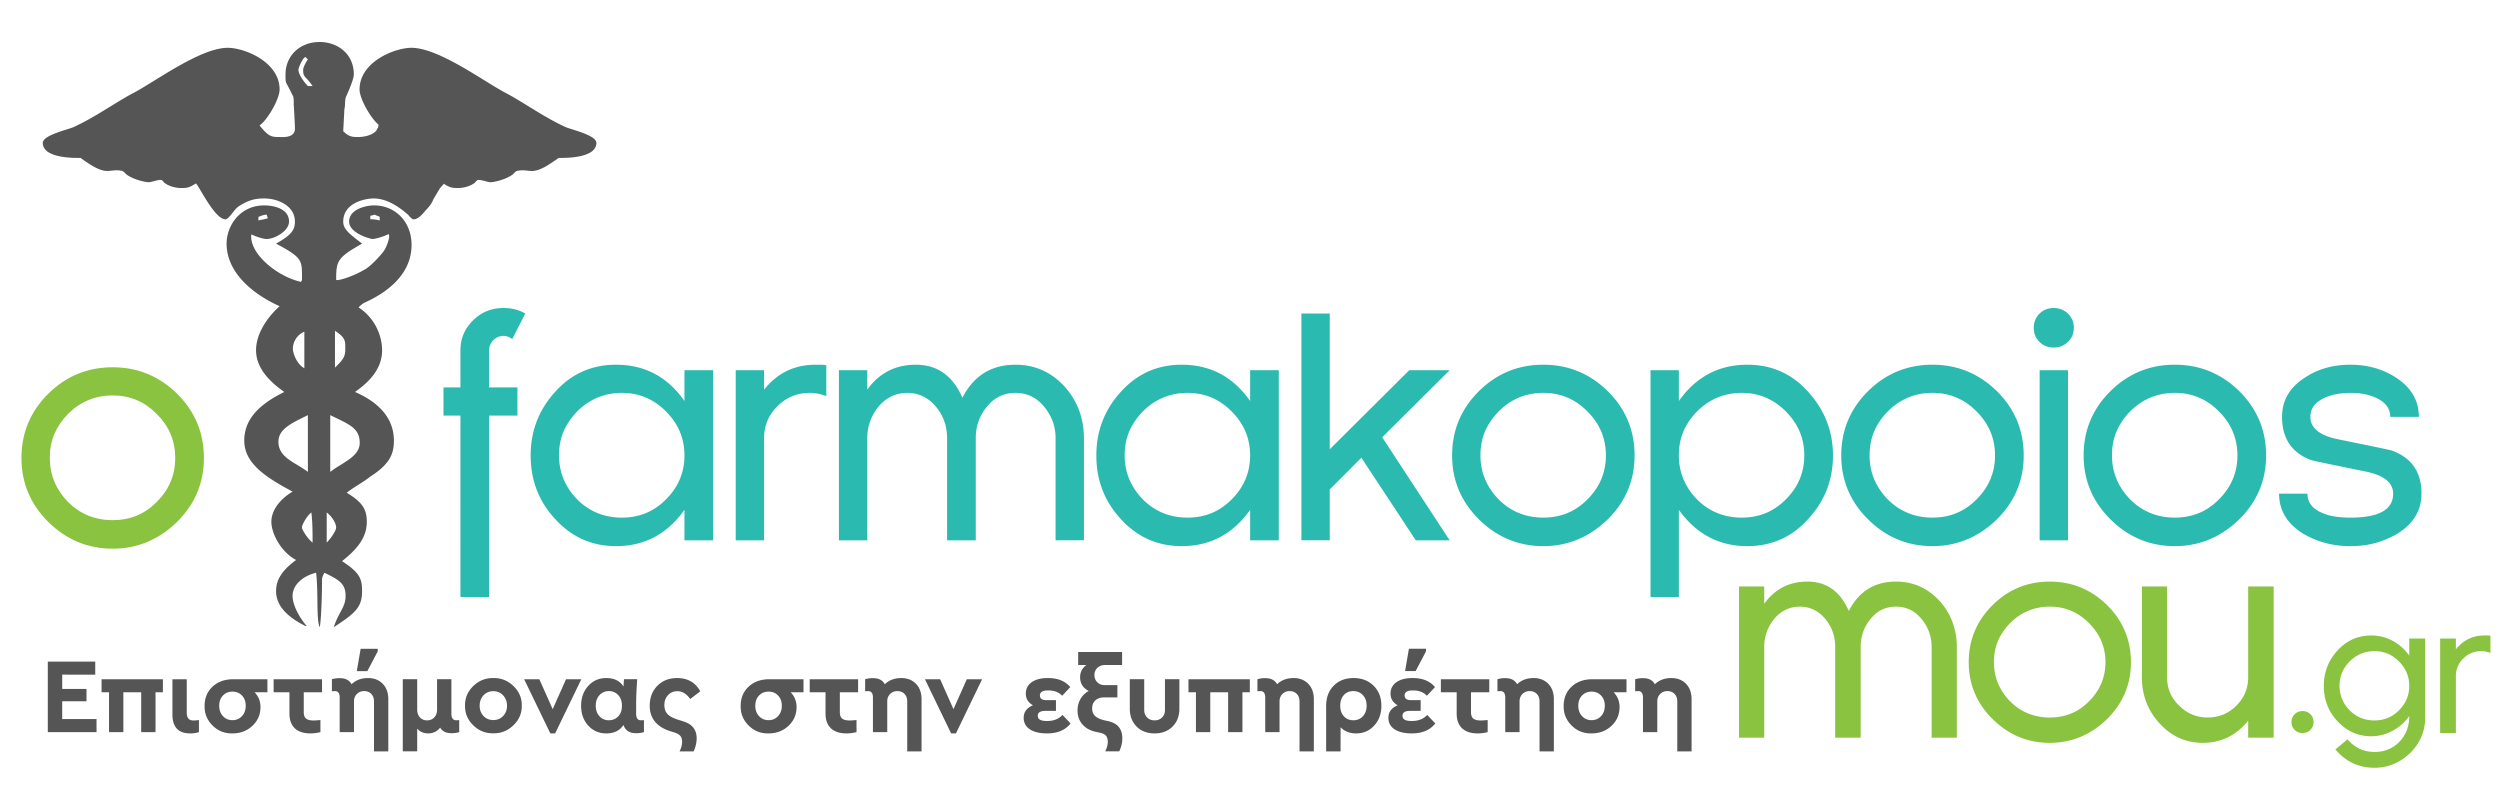
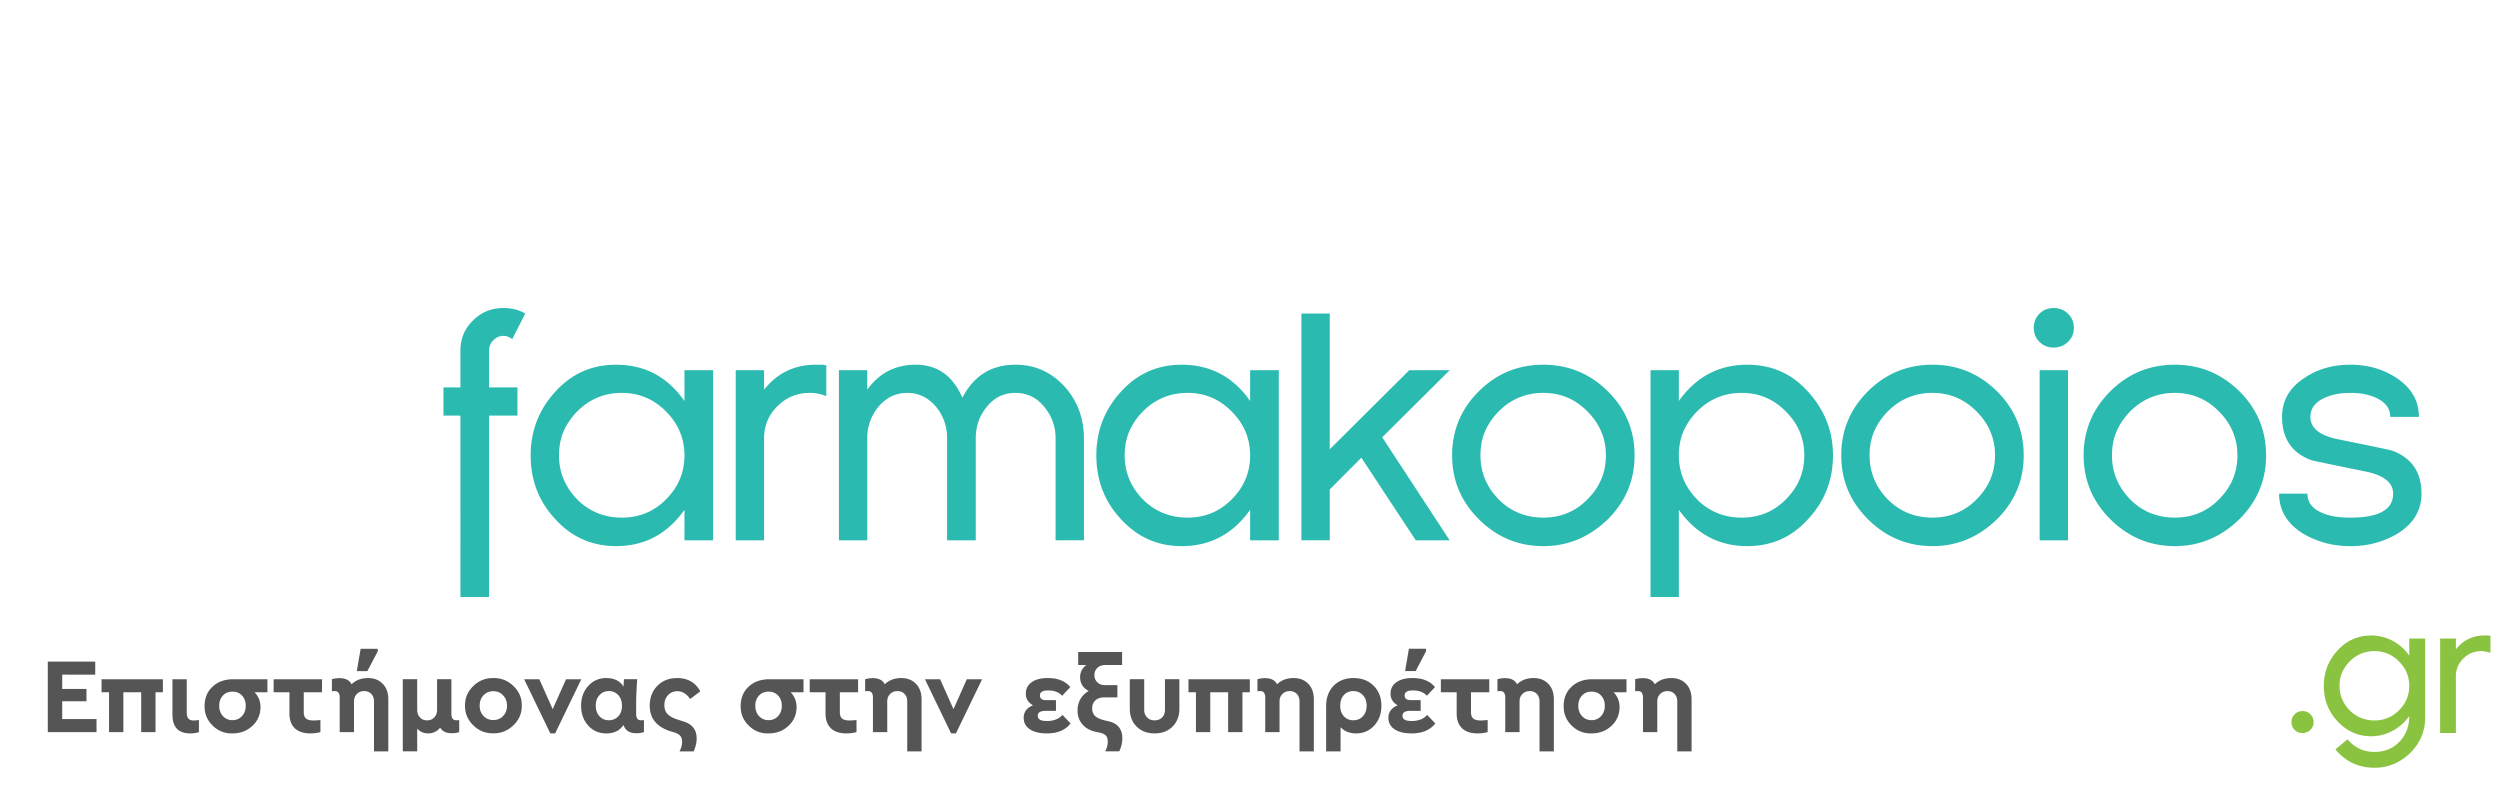
<svg xmlns="http://www.w3.org/2000/svg" fill="none" aria-hidden="true" viewBox="0 0 342 110">
-   <path fill="#8AC340" d="M264.246 100.913V88.504a5.83 5.83 0 0 0-1.346-3.781q-1.387-1.734-3.527-1.734-2.14.001-3.486 1.694-1.347 1.615-1.347 3.821v12.409h-3.487V88.504q0-2.166-1.307-3.781-1.427-1.734-3.527-1.734-2.1.001-3.526 1.694-1.348 1.695-1.347 3.821v12.409h-3.448V80.232h3.448v2.363q2.178-3.034 5.904-3.034 3.922 0 5.665 4.019 2.061-4.02 6.459-4.019 3.565 0 6.022 2.718a8.9 8.9 0 0 1 1.723 2.876 9.7 9.7 0 0 1 .575 3.349v12.408zM288.262 98.353q-3.368 3.27-7.845 3.27-4.556 0-7.845-3.27-3.249-3.23-3.249-7.76 0-4.57 3.249-7.8t7.845-3.23q4.555 0 7.845 3.23 3.249 3.23 3.249 7.8 0 4.53-3.249 7.76m-2.496-13.118q-2.219-2.245-5.348-2.245-3.17 0-5.428 2.245-1.11 1.142-1.664 2.442-.555 1.3-.555 2.915 0 3.073 2.219 5.358 2.219 2.206 5.428 2.206 3.17 0 5.348-2.206 2.259-2.245 2.259-5.358 0-3.111-2.259-5.357M307.552 100.913v-2.325q-2.457 3.034-6.221 3.034-3.526 0-5.983-2.757-2.337-2.6-2.337-6.225V80.231h3.447v12.41q0 2.325 1.664 3.9 1.624 1.614 3.883 1.614 2.298 0 3.922-1.615t1.625-3.9V80.231h3.487v20.682z" />
-   <path fill="#555" fill-rule="evenodd" d="M77.23 17.318c-2.739-1.268-5.157-3.012-7.735-4.439-2.901-1.427-9.348-6.34-13.216-6.34-2.257 0-7.091 1.902-7.091 5.706 0 1.216 1.482 3.89 2.598 4.806a1.4 1.4 0 0 1-.074.41 4 4 0 0 0-.216.385c-.57.715-1.836.898-2.448.898-.806 0-1.29 0-2.095-.792l.16-3.012c.162-.634 0-1.427.323-1.902.322-.792.967-2.22.967-2.853 0-2.853-2.257-4.439-4.674-4.439-2.74 0-4.673 1.902-4.673 4.439 0 1.427 0 .792.967 2.853.161.159.161.634.161 1.268.161 2.695.161 3.012.161 3.33 0 1.268-1.773 1.11-1.934 1.11-1.29 0-1.612 0-2.901-1.586 1.128-.792 2.74-3.646 2.74-4.914 0-3.804-4.836-5.706-7.092-5.706-3.868 0-10.315 4.914-13.216 6.34-2.578 1.428-4.996 3.171-7.736 4.44-.484.317-4.352 1.11-4.352 2.22 0 2.219 4.674 2.06 5.158 2.06 1.128.792 2.256 1.585 3.223 1.743.645.159 1.45-.158 2.257 0 .483 0 .645.476.967.634.968.634 2.418.951 2.902.951.322 0 1.128-.317 1.612-.317.322 0 .483.476.644.476.645.476 1.612.634 2.095.634.806 0 1.129 0 2.095-.634.484.476 2.579 4.914 4.03 4.914.483 0 1.128-1.269 1.772-1.744 1.45-.95 2.418-1.11 3.546-1.11 1.773 0 4.19.952 4.19 3.17 0 1.27-.644 1.903-2.578 3.013 3.546 1.902 3.546 2.22 3.546 4.597 0 .476 0 .476-.16.634-3.385-.792-7.092-3.963-6.77-6.5.645.318 1.612.634 2.095.634 1.128 0 3.062-1.11 3.062-2.378 0-2.06-2.74-2.22-3.384-2.22-3.384 0-5.157 2.854-5.157 5.232 0 3.646 3.062 6.658 7.253 8.56-1.934 1.744-3.224 3.963-3.224 6.024 0 1.902 1.129 3.804 3.868 5.707-3.546 1.743-5.48 3.804-5.48 6.658 0 3.17 3.063 5.073 6.609 6.975-2.095 1.268-2.902 2.853-2.902 4.121 0 1.585 1.29 4.122 3.385 5.231-1.934 1.427-2.74 2.695-2.74 4.28 0 1.903 1.45 3.488 4.029 4.756h.16c-.967-1.11-1.933-2.853-1.933-4.122 0-1.427 1.29-2.694 3.223-3.17.322 2.853 0 6.34.484 7.45.16-.475.323-3.645.323-6.5 0-.316.16-.633.322-.95 1.934.95 2.901 1.427 2.901 3.17 0 1.585-.967 2.22-1.612 4.28 2.901-1.902 3.868-2.694 3.868-4.914 0-1.743-.322-2.536-2.74-4.121 2.418-1.902 3.385-3.488 3.385-5.39 0-1.743-.645-2.694-2.74-3.963.967-.792 2.257-1.427 3.223-2.219 2.74-1.743 3.224-3.17 3.224-4.914 0-3.329-2.418-5.39-5.32-6.658 2.74-1.902 3.708-3.804 3.708-5.707 0-1.744-.806-4.28-3.224-5.865.161-.159.484-.475.806-.634 4.19-1.902 6.447-4.597 6.447-7.926 0-3.011-2.096-5.39-5.158-5.39-.967 0-3.384.476-3.384 2.22 0 1.586 2.901 2.378 3.223 2.378s1.45-.317 2.095-.634c0 0 .161-.158.161.318 0 .317-.322 1.426-.805 2.06s-1.934 2.22-2.74 2.537c-1.29.792-3.707 1.585-3.707 1.268 0-2.536.16-3.012 3.546-4.914-1.612-1.268-2.579-1.902-2.579-3.012 0-2.536 2.902-3.17 4.19-3.17 1.938 0 3.794 1.427 4.716 2.262.193.237.379.437.549.532l.054.06a.3.3 0 0 0 .071-.009.3.3 0 0 0 .068.008c.497 0 1.07-.52 1.626-1.224.417-.419.79-.889.974-1.312l.09-.231c.347-.559.659-1.098.902-1.5.125-.14.274-.307.46-.52a.4.4 0 0 0 .05-.08c.912.587 1.238.587 2.023.587.484 0 1.45-.159 2.095-.634.161 0 .322-.476.645-.476.483 0 1.289.318 1.612.318.483 0 1.934-.318 2.901-.951.323-.159.484-.634.968-.634.805-.159 1.61.159 2.256 0 .967-.159 2.095-.951 3.224-1.744.483 0 5.157.159 5.157-2.06-.002-1.113-3.87-1.906-4.354-2.223M35.348 29.683c.323-.159.806-.318 1.129-.318l.16.476c-.321.158-.644.158-1.289.317zm6.287 15.693v5.001c-1.129-.634-1.574-2.184-1.574-2.659 0-.792.445-1.866 1.574-2.342m-3.546 15.06c0-1.743 1.773-2.537 4.029-3.646v7.767c-1.612-1.268-4.03-1.902-4.03-4.121m3.223 11.73c0-.475.806-1.744 1.29-2.06.16 1.426.16 2.852.16 4.12-.644-.475-1.45-1.743-1.45-2.06m.806-60.396c-.484-.475-1.29-1.585-1.29-2.22 0-.317.645-1.743.967-1.743l.323.317c-.323.476-.645 1.11-.645 1.427 0 1.11.322.793 1.29 2.22zm9.831 18.389c-.644-.16-.967-.16-1.29-.16v-.475l.646-.159c.16.159.483.159.644.318zm-7.253 44.068v-4.122c.645.476 1.29 1.427 1.29 2.06 0 .477-.806 1.586-1.29 2.062m4.514-13.632c0 1.902-2.418 2.694-4.03 3.962V56.79c2.578 1.268 4.03 1.743 4.03 3.805m-1.973-12.877c0 1.11-.284 1.463-1.412 2.573v-5.038c1.45.951 1.412 1.356 1.412 2.465" clip-rule="evenodd" />
-   <path fill="#8AC340" d="M24.24 71.382q-3.788 3.678-8.825 3.678-5.127 0-8.826-3.678-3.655-3.635-3.654-8.731 0-5.14 3.654-8.775 3.656-3.633 8.826-3.634 5.126 0 8.825 3.634 3.655 3.634 3.655 8.775 0 5.097-3.655 8.73m-2.808-14.759q-2.497-2.526-6.017-2.526-3.567 0-6.107 2.526-1.248 1.287-1.872 2.748-.623 1.462-.623 3.28 0 3.457 2.496 6.027 2.496 2.481 6.107 2.481 3.565 0 6.017-2.481 2.54-2.527 2.54-6.028t-2.54-6.026" />
  <path fill="#2BBAB0" d="M70.074 46.391q-.58-.442-1.204-.443-.803 0-1.382.598-.58.598-.58 1.396v5.052h3.879v3.856h-3.879v24.818h-3.922V56.85h-2.318v-3.855h2.318v-5.052q0-2.437 1.738-4.122 1.694-1.683 4.146-1.684 1.693 0 2.986.753zM93.633 73.912v-4.166q-3.522 4.965-9.36 4.964-4.993 0-8.38-3.767-3.3-3.589-3.3-8.642 0-5.007 3.344-8.686 3.342-3.722 8.335-3.722 5.885 0 9.36 4.963v-4.21h3.923v23.267h-3.922m-2.54-17.638q-2.498-2.526-6.018-2.527-3.566 0-6.107 2.527-1.249 1.286-1.872 2.747-.623 1.463-.623 3.28-.001 3.457 2.496 6.027 2.496 2.482 6.107 2.481 3.565 0 6.017-2.48 2.54-2.527 2.54-6.028t-2.54-6.027M111.925 53.86a5.8 5.8 0 0 0-1.159-.112q-2.585 0-4.413 1.818-1.828 1.817-1.827 4.387v13.96h-3.879V50.646h3.879v2.659q2.717-3.412 7.042-3.412h.713q.4 0 .757.088v4.21a7 7 0 0 0-1.113-.332M144.404 73.913v-13.96q0-2.394-1.516-4.255-1.56-1.95-3.966-1.95-2.408 0-3.923 1.906-1.516 1.818-1.515 4.299v13.96h-3.923v-13.96q0-2.437-1.471-4.255-1.605-1.95-3.967-1.95t-3.967 1.906q-1.516 1.905-1.515 4.299v13.96h-3.878V50.646h3.878v2.659q2.451-3.412 6.642-3.412 4.412 0 6.374 4.52 2.317-4.52 7.265-4.52 4.012 0 6.776 3.057a10.1 10.1 0 0 1 1.939 3.235q.645 1.773.646 3.767v13.96zM171.018 73.912v-4.166q-3.523 4.965-9.361 4.964-4.992 0-8.38-3.767-3.298-3.589-3.298-8.642 0-5.007 3.343-8.686 3.342-3.722 8.335-3.722 5.883 0 9.361 4.963v-4.21h3.922v23.267h-3.922m-2.541-17.638q-2.497-2.526-6.017-2.527-3.567 0-6.107 2.527-1.249 1.286-1.872 2.747-.625 1.463-.624 3.28 0 3.457 2.496 6.027 2.496 2.482 6.107 2.481 3.564 0 6.017-2.48 2.541-2.527 2.541-6.028t-2.541-6.027M193.678 73.913l-7.444-11.301-4.324 4.343v6.957h-3.878V42.891h3.878V61.46l10.876-10.814h5.528l-9.227 9.174 9.227 14.093zM219.955 71.032q-3.79 3.679-8.825 3.678-5.127 0-8.826-3.678-3.655-3.634-3.655-8.73 0-5.141 3.655-8.776 3.655-3.633 8.826-3.633 5.125 0 8.825 3.633 3.655 3.635 3.655 8.775 0 5.098-3.655 8.73m-2.808-14.758q-2.497-2.526-6.017-2.527-3.566 0-6.107 2.527-1.249 1.286-1.872 2.747-.625 1.463-.624 3.28 0 3.457 2.497 6.027 2.496 2.482 6.107 2.481 3.565 0 6.017-2.48 2.54-2.527 2.54-6.028t-2.541-6.027M247.408 70.944q-3.343 3.768-8.379 3.767-5.796 0-9.361-4.964v11.921h-3.878V50.646h3.878v4.21q3.521-4.963 9.361-4.963 5.035 0 8.335 3.722 3.387 3.723 3.387 8.686 0 5.01-3.343 8.643m-3.12-14.67q-2.497-2.526-6.018-2.526-3.566 0-6.106 2.527-1.25 1.286-1.873 2.747-.625 1.463-.624 3.28 0 3.457 2.497 6.027 2.496 2.482 6.106 2.481 3.566 0 6.018-2.481 2.54-2.526 2.54-6.028.001-3.5-2.54-6.026M273.189 71.032q-3.789 3.679-8.826 3.678-5.127 0-8.825-3.678-3.655-3.634-3.655-8.73 0-5.141 3.655-8.776 3.654-3.633 8.825-3.633 5.125 0 8.826 3.633 3.654 3.635 3.654 8.775 0 5.098-3.654 8.73m-2.809-14.758q-2.498-2.526-6.018-2.527-3.567 0-6.106 2.527-1.25 1.286-1.872 2.747-.625 1.463-.624 3.28 0 3.457 2.496 6.027 2.496 2.482 6.107 2.481 3.566 0 6.017-2.48 2.541-2.527 2.541-6.028t-2.541-6.027M282.901 46.769q-.803.775-1.962.775-1.16 0-1.938-.775-.78-.776-.78-1.928t.78-1.928q.779-.775 1.938-.775 1.16 0 1.962.775.802.776.802 1.928t-.802 1.928m-3.878 27.144V50.646h3.878v23.267zM306.347 71.032q-3.789 3.679-8.826 3.678-5.126 0-8.825-3.678-3.655-3.634-3.655-8.73 0-5.141 3.655-8.776 3.654-3.633 8.825-3.633 5.125 0 8.826 3.633 3.654 3.635 3.655 8.775 0 5.098-3.655 8.73m-2.808-14.758q-2.498-2.526-6.018-2.527-3.567 0-6.106 2.527-1.25 1.286-1.872 2.747-.625 1.463-.624 3.28 0 3.457 2.496 6.027 2.496 2.482 6.107 2.481 3.566 0 6.017-2.48 2.541-2.527 2.541-6.028-.001-3.5-2.541-6.027M328.005 72.982q-1.427.843-3.009 1.286t-3.454.443-3.477-.443a12.4 12.4 0 0 1-3.031-1.286q-3.255-2.038-3.254-5.451h3.878q0 1.862 2.185 2.703 1.336.576 3.7.576 5.84 0 5.839-3.279 0-2.304-3.922-3.058-3.477-.708-5.282-1.085-1.805-.376-2.073-.465-3.922-1.507-3.922-5.895 0-3.368 3.12-5.362 2.63-1.773 6.241-1.773 3.52 0 6.24 1.773 3.12 2.038 3.121 5.362h-3.923q0-1.728-1.961-2.614-1.427-.666-3.477-.665-2.05 0-3.521.665-1.962.887-1.961 2.614 0 2.349 3.967 3.102 3.477.71 5.281 1.086 1.805.377 2.028.465 3.923 1.508 3.923 5.85-.003 3.413-3.256 5.451" />
  <path fill="#8AC340" d="M316.064 99.848q-.435.43-1.078.431-.645 0-1.077-.431a1.44 1.44 0 0 1-.433-1.071q-.001-.64.433-1.07.432-.432 1.077-.432.643 0 1.078.431.432.432.433 1.071a1.46 1.46 0 0 1-.433 1.07M329.735 102.987q-2.106 2.043-4.903 2.043-3.245 0-5.349-2.511l1.66-1.379q1.46 1.724 3.689 1.725 2.08 0 3.418-1.404.668-.69 1.002-1.576a5.4 5.4 0 0 0 .334-1.92 6.6 6.6 0 0 1-2.253 1.994 6.1 6.1 0 0 1-2.947.763q-2.724 0-4.655-2.093-1.833-1.995-1.833-4.8 0-2.782 1.857-4.826 1.883-2.068 4.631-2.068a6.2 6.2 0 0 1 2.947.738 6.5 6.5 0 0 1 2.253 2.02v-2.34h2.179v10.784q0 2.832-2.03 4.85m-1.561-12.507q-1.386-1.404-3.343-1.404-1.981 0-3.393 1.404a5 5 0 0 0-1.04 1.526q-.347.814-.347 1.822 0 1.92 1.386 3.349 1.388 1.38 3.393 1.379 1.981 0 3.343-1.38 1.412-1.402 1.412-3.348.001-1.945-1.411-3.348M340.076 89.137a3.2 3.2 0 0 0-.644-.061q-1.437 0-2.452 1.01a3.3 3.3 0 0 0-1.015 2.436v7.756h-2.154V87.352h2.154v1.477q1.51-1.896 3.912-1.896h.396q.223 0 .421.049v2.339a4 4 0 0 0-.618-.184" />
  <path fill="#555" d="M6.538 100.155v-9.65h6.491v1.785H8.512v1.959h3.319v1.68H8.51v2.443h4.694v1.784H6.538zM14.916 100.156v-5.453h-1.023v-1.784h8.391v1.784h-1.008v5.453h-1.96v-5.453h-2.441v5.453zM23.588 97.729v-4.81h1.959v4.517q0 .6.226.863.225.262.724.262.234 0 .716-.058v1.652q-.54.176-1.199.176-2.426 0-2.426-2.602M36.583 92.919v1.784H34.83q.803.848.804 2.017 0 1.535-1.104 2.573-1.103 1.038-2.74 1.038-1.595.03-2.713-1.081t-1.089-2.675q0-1.623 1.09-2.639 1.087-1.016 2.829-1.016zm-2.968 3.625q0-.848-.505-1.389-.504-.54-1.309-.54-.803 0-1.308.54-.504.541-.505 1.39 0 .862.512 1.418.511.555 1.3.555.79 0 1.302-.555.514-.555.513-1.419M44.054 94.702h-2.5v2.734q0 .6.314.863.315.262 1.03.262.249 0 .936-.058v1.652a5.5 5.5 0 0 1-1.36.176q-1.403 0-2.141-.702t-.738-2.017v-2.91h-2.163V92.92h6.622zM53.12 95.667v7.12h-1.959v-6.842q0-.628-.372-1.016-.373-.388-.972-.388-.6 0-.994.395-.395.395-.395 1.01v4.209H46.47v-4.722q0-.891-.658-.892l-.409.015v-1.638a3.6 3.6 0 0 1 1.082-.146q1.17 0 1.608.834.877-.848 2.252-.848 1.257 0 2.017.79.76.788.76 2.119m-4.312-3.86.526-3.055h2.34v.35l-1.42 2.705zM62.424 98.533l.395-.015v1.637a3.4 3.4 0 0 1-1.053.147q-1.095 0-1.55-.76-.644.788-1.637.788-.922 0-1.506-.657v3.113H55.1v-9.868h1.973v4.167q0 .644.373 1.053t.972.408q.613 0 .994-.409.38-.408.38-1.052v-4.167h1.959v4.722q0 .893.673.892M63.617 96.53q-.03-1.55 1.126-2.675t2.748-1.097q1.593-.028 2.756 1.097t1.133 2.675q.03 1.55-1.14 2.683t-2.763 1.103q-1.593.03-2.741-1.103t-1.12-2.683m5.212 1.418q.533-.556.533-1.404t-.533-1.418a1.76 1.76 0 0 0-1.338-.57q-.819 0-1.345.563t-.527 1.425q0 .848.527 1.404.526.555 1.345.555.803 0 1.338-.555M77.434 92.919h2.09l-3.581 7.412h-.658l-3.582-7.412h2.076l1.828 4.093zM87.668 98.533l.424-.015v1.637a3.5 3.5 0 0 1-1.082.147q-1.33 0-1.724-1.126-.746 1.154-2.354 1.154-1.49 0-2.464-1.074-.972-1.074-.972-2.712 0-1.623.972-2.704t2.464-1.082q1.636 0 2.368 1.17.015-.41.059-1.01h1.812q-.146 2.091-.146 3.393v1.33q0 .891.643.892m-2.587-1.989q0-.92-.512-1.462a1.7 1.7 0 0 0-1.286-.541q-.76 0-1.272.555t-.512 1.433q0 .892.505 1.447.504.555 1.28.555.774 0 1.285-.527.512-.523.512-1.46M93.312 101.486q0-.525-.242-.811-.24-.285-.81-.475l-.629-.19q-2.748-.921-2.748-3.465 0-1.667 1.045-2.726 1.045-1.06 2.698-1.06 2.177 0 3.172 1.813l-1.374 1.052q-.76-1.066-1.754-1.066-.775 0-1.28.533-.503.533-.504 1.352 0 .79.432 1.243.43.453 1.41.76l.775.25q1.798.555 1.798 2.309 0 .862-.41 1.784h-1.93q.35-.69.35-1.303M109.92 92.919v1.784h-1.754q.803.848.804 2.017 0 1.535-1.104 2.573-1.103 1.038-2.741 1.038-1.594.03-2.712-1.081t-1.089-2.675q0-1.623 1.089-2.639 1.09-1.016 2.83-1.016zm-2.968 3.625q0-.848-.505-1.389-.504-.54-1.309-.54-.803 0-1.308.54-.504.541-.505 1.39 0 .862.512 1.418.511.555 1.301.555.788 0 1.301-.555t.513-1.419M117.39 94.702h-2.5v2.734q0 .6.314.863.314.262 1.03.262.249 0 .936-.058v1.652a5.5 5.5 0 0 1-1.359.176q-1.404 0-2.142-.702t-.738-2.017v-2.91h-2.163V92.92h6.622zM126.068 95.667v7.12h-1.959v-6.841q0-.63-.373-1.017t-.972-.387-.994.395-.395 1.009v4.21h-1.958v-4.722q0-.891-.658-.892l-.409.015v-1.638a3.5 3.5 0 0 1 1.081-.146q1.17 0 1.608.833.878-.847 2.252-.847 1.257 0 2.017.79.76.788.76 2.118M132.262 92.919h2.091l-3.582 7.412h-.658l-3.582-7.412h2.077l1.827 4.093zM145.347 97.801l1.111 1.17q-1.082 1.36-3.216 1.359-1.521 0-2.361-.563t-.841-1.571q0-1.185 1.272-1.711-.98-.555-.98-1.594 0-.993.805-1.564.803-.57 2.207-.57 2.047 0 3.07 1.242l-1.111 1.185q-.657-.732-1.93-.731-1.111 0-1.111.687 0 .644.877.643h1.316v1.462h-1.389q-1.097 0-1.097.658 0 .381.3.555.3.176.972.176 1.36.001 2.106-.833M153.534 101.003q0 .891-.424 1.784h-1.915q.35-.702.35-1.301 0-.556-.249-.841-.248-.285-.847-.417l-.497-.102q-1.2-.249-1.871-1.024-.673-.775-.673-1.9 0-.878.402-1.579a2.83 2.83 0 0 1 1.133-1.096q-1.184-.6-1.184-1.901 0-.994.848-1.652h-1.112V89.19h6.009v1.784h-2.295q-.688 0-1.09.395t-.402.98.387.98 1.031.395h1.724v1.681h-1.797q-.761 0-1.207.402-.445.403-.445 1.104 0 .657.409 1.045t1.359.606l.468.103q1.888.437 1.888 2.338M154.556 96.94v-4.021h1.973v4.196q0 .629.395 1.03.395.403 1.024.402.629 0 1.023-.395.395-.394.395-1.038v-4.196h1.974v4.02q0 1.521-.936 2.456-.935.936-2.455.936-1.522 0-2.456-.936-.937-.934-.937-2.455M163.606 100.156v-5.453h-1.023v-1.784h8.392v1.784h-1.009v5.453h-1.959v-5.453h-2.442v5.453zM179.734 95.667v7.12h-1.959v-6.841q0-.63-.373-1.017t-.972-.387-.994.395q-.394.395-.395 1.009v4.21h-1.958v-4.722q0-.891-.658-.892l-.409.015v-1.638a3.5 3.5 0 0 1 1.081-.146q1.17 0 1.608.833.878-.847 2.252-.847 1.257 0 2.017.79.76.788.76 2.118M188.974 96.544q0 1.638-.98 2.712t-2.485 1.074q-1.317 0-2.12-.847v3.304h-1.974v-6.184q0-1.74 1.03-2.792 1.031-1.053 2.727-1.053 1.68 0 2.741 1.053t1.061 2.733m-2.018 0q0-.892-.511-1.447-.512-.555-1.316-.555t-1.294.548q-.49.547-.49 1.455 0 .892.497 1.44.497.549 1.301.548.804 0 1.309-.563t.504-1.426M195.239 97.801l1.111 1.17q-1.082 1.36-3.216 1.359-1.521 0-2.361-.563t-.84-1.571q0-1.185 1.272-1.711-.98-.555-.98-1.594 0-.994.804-1.564t2.208-.57q2.047 0 3.07 1.242l-1.111 1.185q-.658-.732-1.93-.731-1.112 0-1.112.687 0 .644.878.643h1.315v1.462h-1.389q-1.096 0-1.096.658 0 .381.299.555.3.176.972.176 1.36.001 2.106-.833m-3.026-5.994.526-3.055h2.339v.35l-1.418 2.705zM203.733 94.702h-2.5v2.734q0 .6.314.863.314.262 1.03.262.249 0 .936-.058v1.652a5.5 5.5 0 0 1-1.36.176q-1.403 0-2.141-.702-.739-.702-.738-2.017v-2.91h-2.164V92.92h6.623zM212.568 95.667v7.12h-1.959v-6.841q0-.63-.373-1.017t-.972-.387-.994.395q-.394.395-.395 1.009v4.21h-1.958v-4.722q0-.891-.658-.892l-.409.015v-1.638a3.5 3.5 0 0 1 1.081-.146q1.17 0 1.608.833.878-.847 2.252-.847 1.257 0 2.017.79.76.788.76 2.118M222.505 92.919v1.784h-1.754q.803.848.804 2.017 0 1.535-1.104 2.573-1.103 1.038-2.741 1.038-1.594.03-2.712-1.081t-1.089-2.675q0-1.623 1.089-2.639 1.09-1.016 2.829-1.016zm-2.968 3.625q0-.848-.504-1.389-.504-.54-1.309-.54t-1.309.54q-.504.541-.504 1.39 0 .862.511 1.418.513.555 1.301.555.79 0 1.301-.555.513-.555.513-1.419M231.409 95.667v7.12h-1.958v-6.841q0-.63-.373-1.017t-.972-.387-.994.395-.395 1.009v4.21h-1.959v-4.722q0-.891-.658-.892l-.409.015v-1.638a3.6 3.6 0 0 1 1.082-.146q1.17 0 1.608.833.877-.847 2.252-.847 1.257 0 2.017.79.759.788.759 2.118" />
</svg>